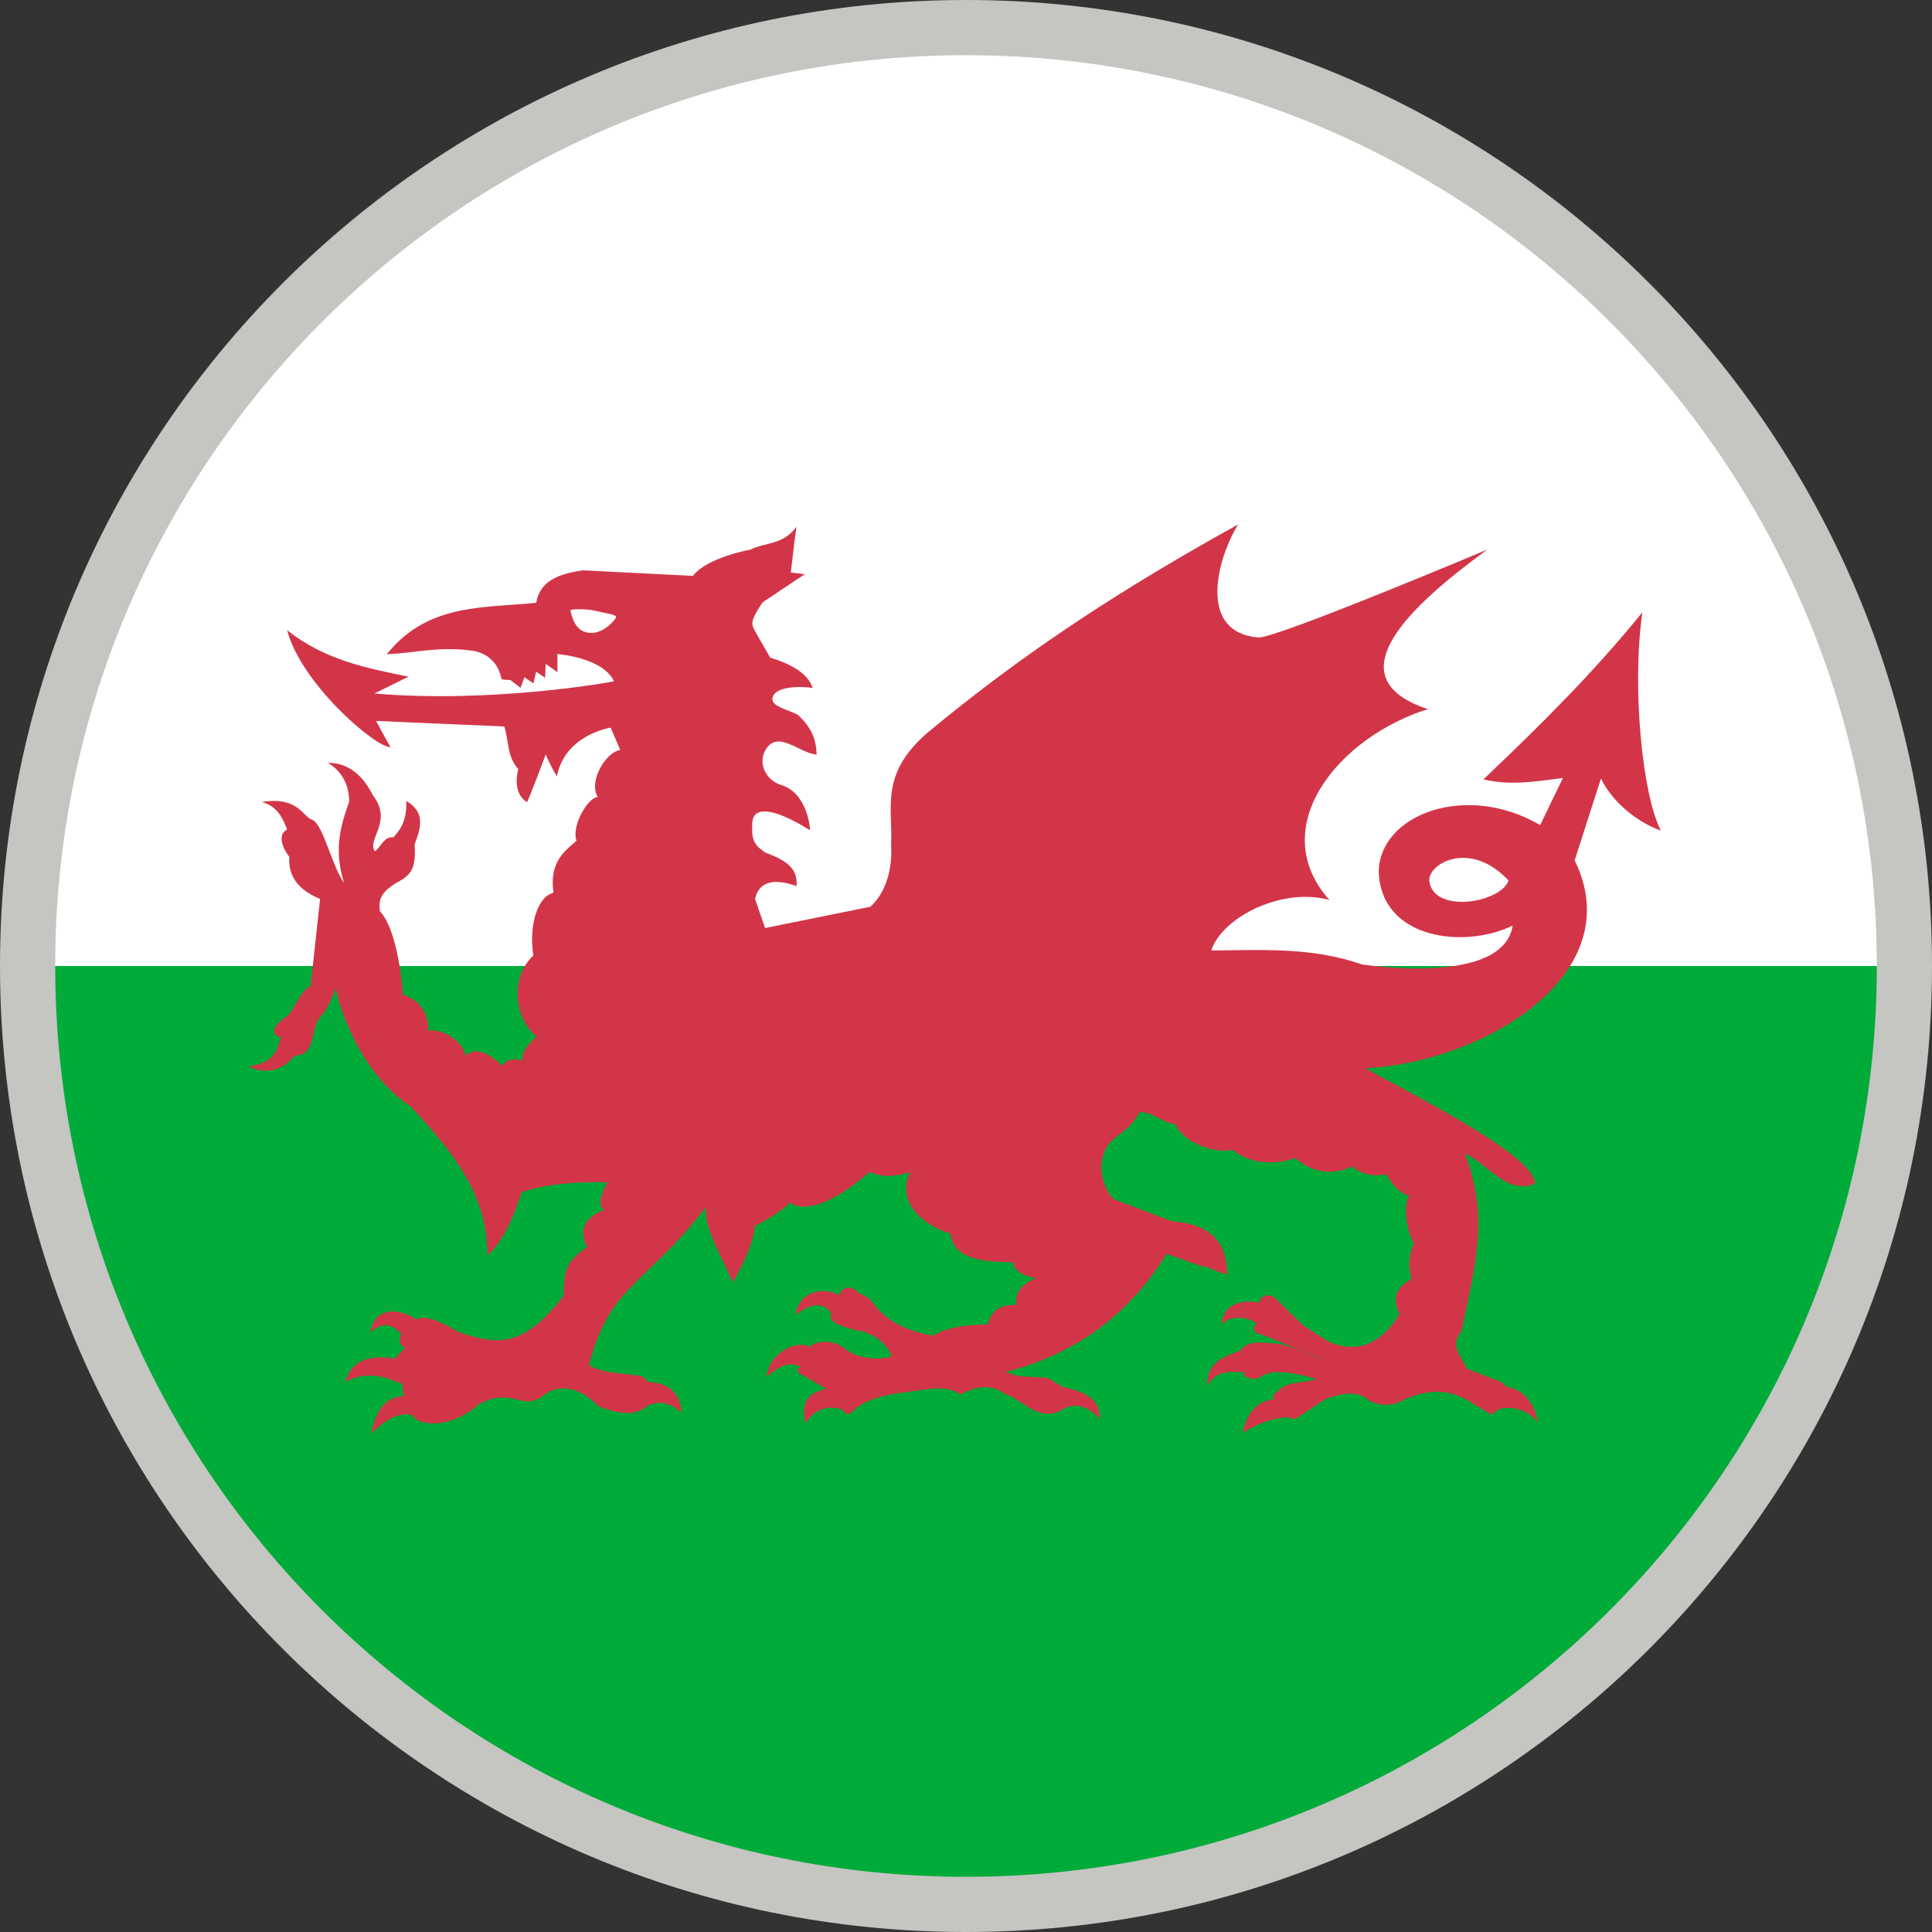
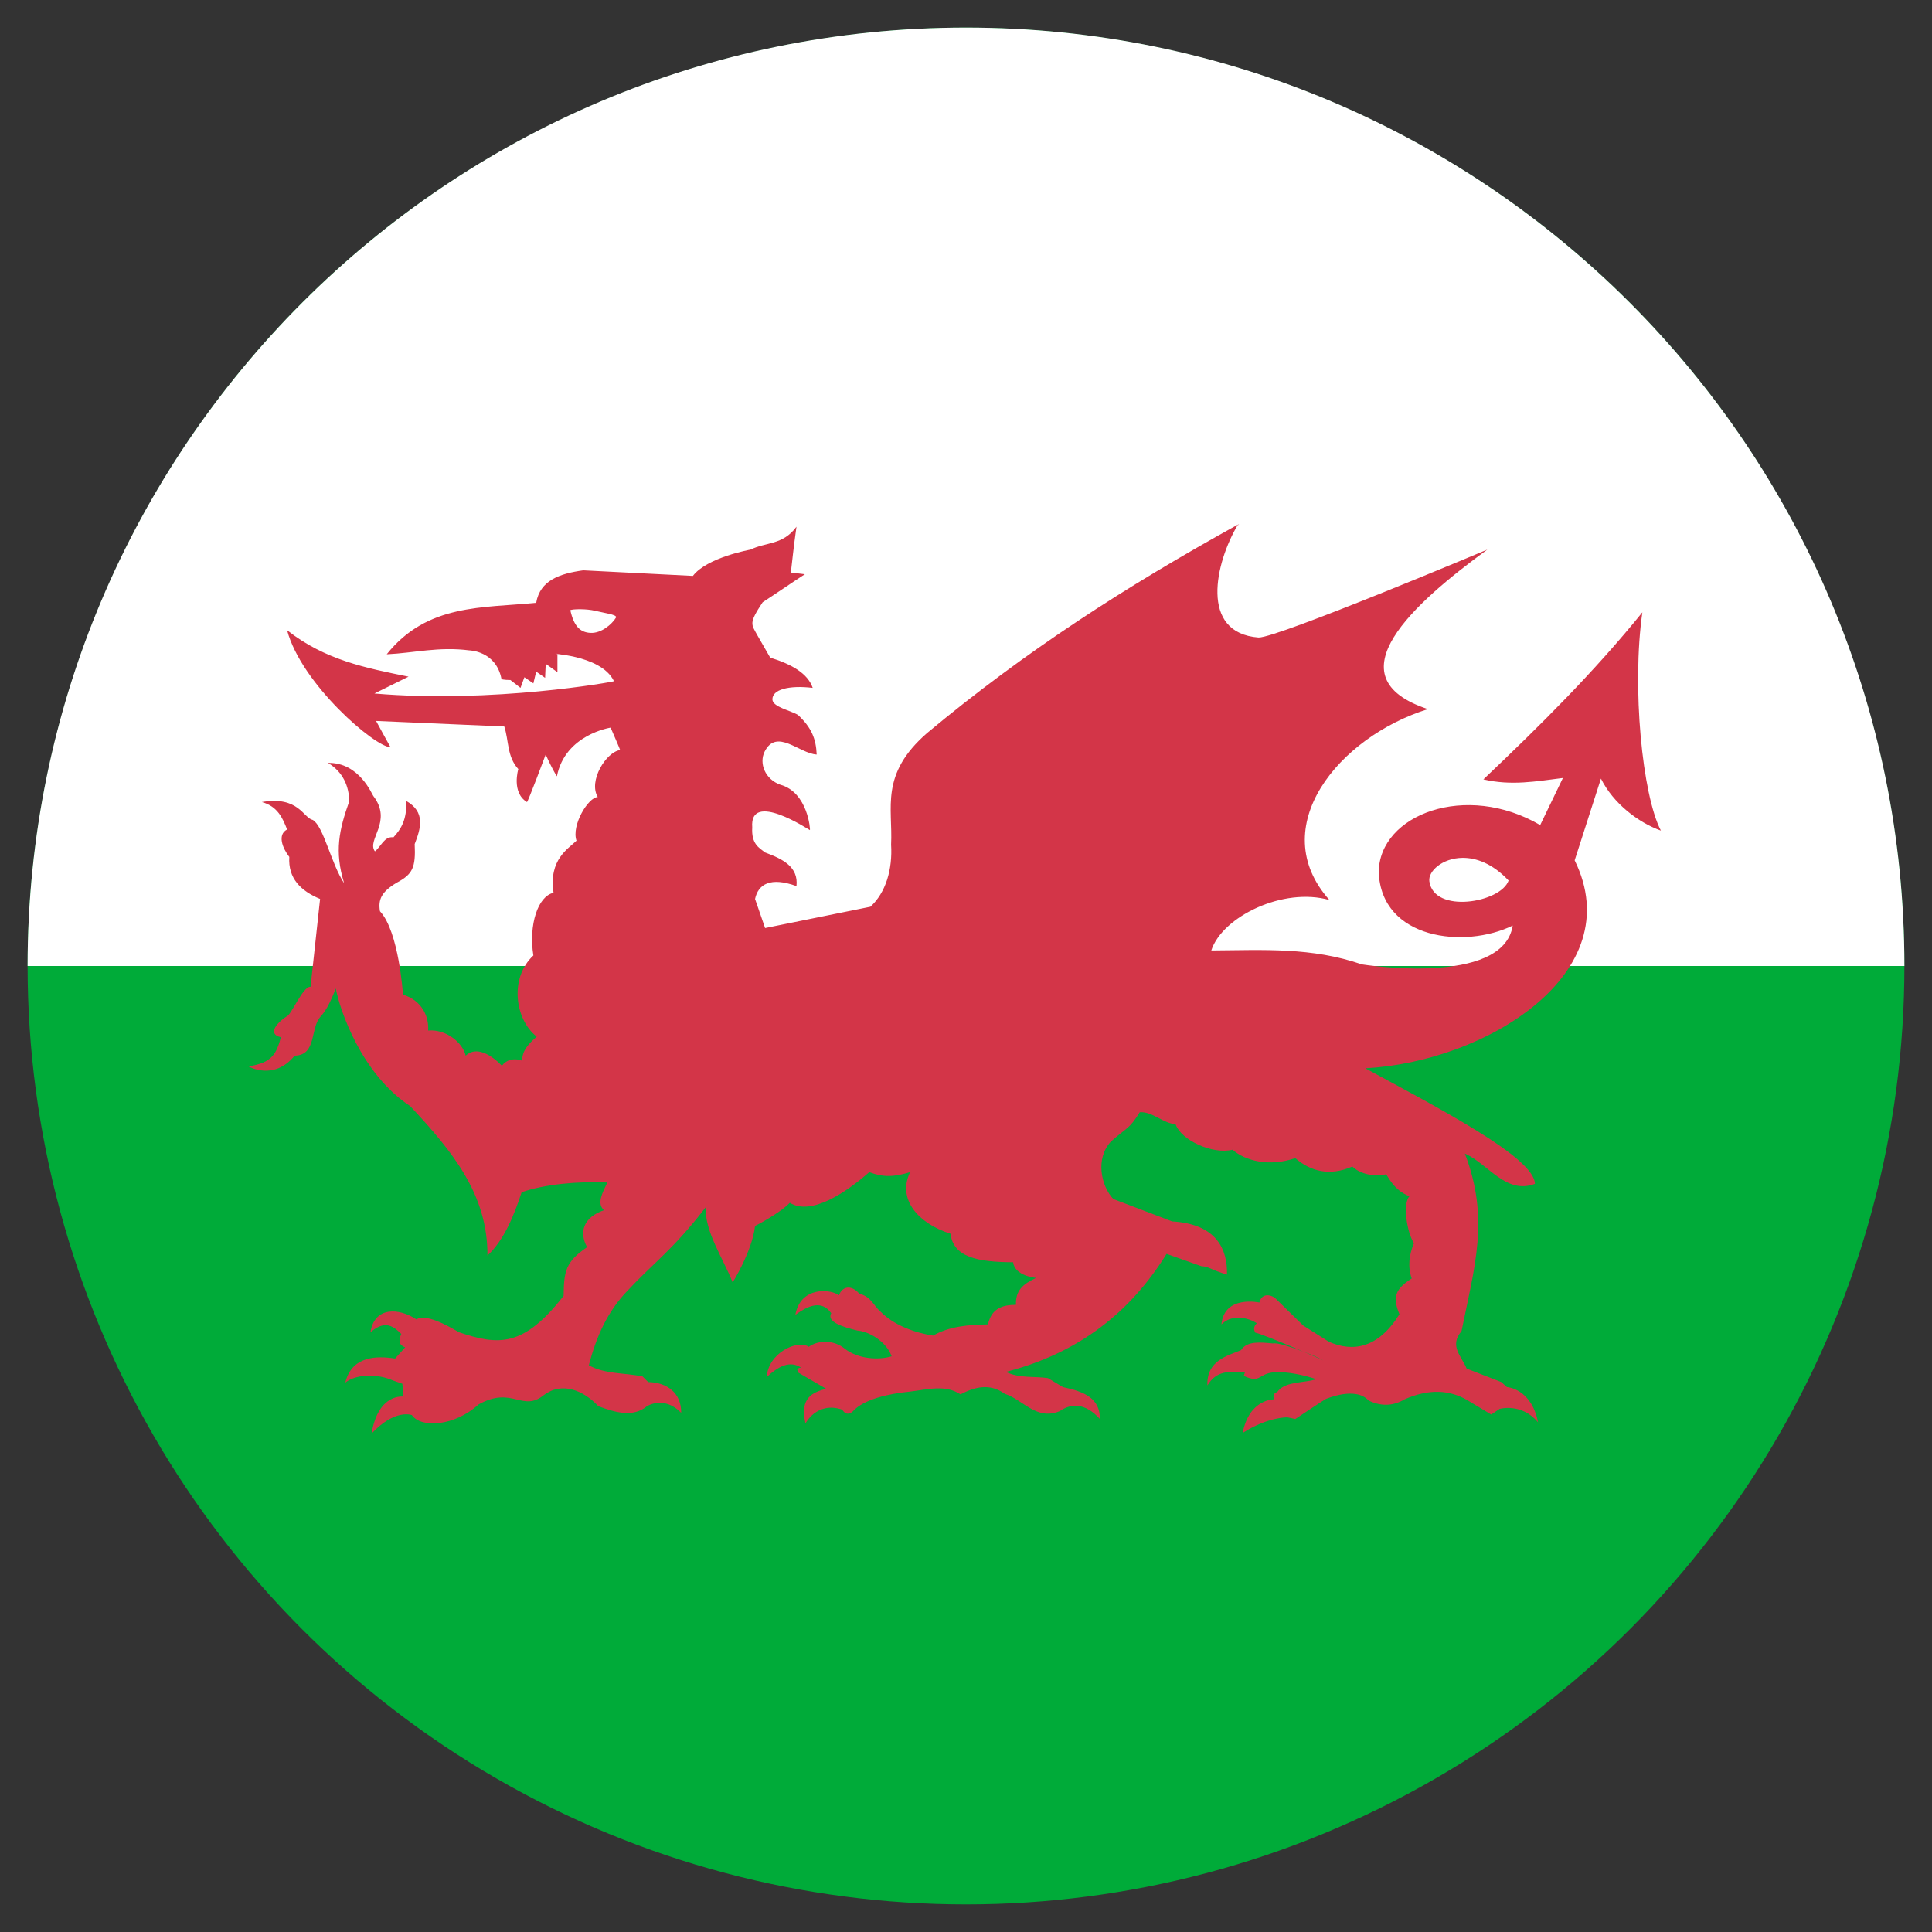
<svg xmlns="http://www.w3.org/2000/svg" width="70px" height="70px" viewBox="0 0 70 70" version="1.1">
  <rect x="0" y="0" width="70" height="70" fill="#333333" stroke="none" />
  <title>web/svg/ic_flag_cy</title>
  <desc>Created with Sketch.</desc>
  <g id="Symbols" stroke="none" stroke-width="1" fill="none" fill-rule="evenodd">
    <g id="lang/T-U-V-W/Welsh-cy">
      <g id="cy">
        <g id="flag-Wales" transform="translate(1, 1)">
          <circle id="Mask" fill="#00AB39" cx="34" cy="34" r="34" />
          <path d="M68,34 C68,15.222 52.778,0 34,0 C15.222,0 0,15.222 0,34 C0,34 68,34 68,34 Z" id="Mask" fill="#FFFFFF" />
          <path d="M43.867,18 C43.862,18.008 43.859,18.018 43.854,18.026 C43.868,18.018 43.879,18.007 43.893,18 L43.867,18 L43.867,18 Z M32.584,25.565 C30.869,27.063 31.353,28.258 31.286,29.603 C31.342,30.506 31.091,31.347 30.536,31.853 C29.265,32.11 27.992,32.368 26.721,32.625 C26.6,32.274 26.479,31.923 26.357,31.571 C26.473,31.031 26.919,30.766 27.858,31.105 C27.932,30.411 27.374,30.129 26.721,29.887 C26.497,29.713 26.219,29.579 26.255,28.979 C26.145,27.621 28.324,29.076 28.344,29.076 C28.365,29.076 28.272,27.706 27.271,27.431 C26.725,27.238 26.494,26.662 26.702,26.236 C27.139,25.364 27.961,26.304 28.59,26.338 C28.566,25.769 28.404,25.364 27.914,24.905 C27.651,24.742 27.003,24.62 26.986,24.348 C26.973,23.979 27.593,23.821 28.446,23.923 C28.269,23.405 27.695,23.07 26.906,22.827 C26.751,22.557 26.595,22.286 26.44,22.016 C26.219,21.607 26.12,21.596 26.632,20.821 C27.091,20.523 27.702,20.103 28.162,19.805 C27.993,19.785 27.823,19.765 27.654,19.744 C27.722,19.19 27.73,19.003 27.858,18.083 C27.365,18.757 26.749,18.636 26.194,18.913 C26.194,18.913 24.614,19.194 24.105,19.866 C24.085,19.866 20.13,19.664 20.13,19.664 C19.288,19.782 18.568,20.02 18.427,20.84 C16.5,21.035 14.481,20.863 13.012,22.706 C14.013,22.659 14.888,22.42 16.012,22.565 C16.012,22.565 16.97,22.583 17.169,23.597 C17.189,23.638 17.494,23.639 17.494,23.639 C17.616,23.733 17.737,23.828 17.859,23.923 C17.906,23.795 17.952,23.665 18,23.537 C18.108,23.611 18.217,23.686 18.325,23.76 C18.359,23.618 18.394,23.477 18.427,23.335 C18.536,23.409 18.642,23.484 18.75,23.559 C18.757,23.39 18.766,23.22 18.772,23.051 C18.914,23.152 19.055,23.253 19.197,23.355 L19.197,22.686 C18.712,22.686 20.767,22.683 21.245,23.68 C21.266,23.7 16.84,24.494 12.565,24.127 C12.977,23.924 13.389,23.72 13.802,23.517 C12.243,23.2 10.777,22.914 9.402,21.834 C9.921,23.788 12.603,26.083 13.153,26.073 C13.153,26.093 12.626,25.121 12.626,25.121 C14.174,25.188 15.723,25.255 17.271,25.322 C17.44,25.836 17.365,26.412 17.779,26.865 C17.779,26.865 17.522,27.715 18.092,28.06 C18.112,28.101 18.772,26.338 18.772,26.338 C18.772,26.338 18.974,26.812 19.178,27.128 C19.473,25.611 21.124,25.364 21.124,25.364 C21.124,25.364 21.469,26.155 21.469,26.175 C20.953,26.25 20.311,27.301 20.658,27.878 C20.312,27.885 19.697,28.903 19.887,29.46 C19.597,29.749 18.872,30.135 19.056,31.348 C18.486,31.47 18.149,32.513 18.325,33.619 C17.443,34.44 17.66,35.948 18.447,36.559 C18.12,36.849 17.919,37.073 17.92,37.431 C17.609,37.315 17.322,37.412 17.188,37.616 C16.807,37.225 16.261,36.883 15.872,37.249 C15.771,36.787 15.169,36.279 14.511,36.338 C14.55,35.851 14.297,35.248 13.6,35.038 C13.6,35.038 13.459,32.756 12.767,32.016 C12.699,31.602 12.806,31.32 13.376,30.981 C13.946,30.677 14.067,30.441 14.025,29.581 C14.25,29.006 14.42,28.42 13.721,28.022 C13.742,28.705 13.533,29.035 13.255,29.338 C12.923,29.29 12.807,29.677 12.584,29.846 C12.272,29.425 13.243,28.773 12.524,27.837 C12.483,27.796 12.022,26.615 10.881,26.642 C11.423,26.959 11.653,27.493 11.651,28.041 C11.292,29.055 11.109,29.839 11.469,31.002 C10.996,30.293 10.727,28.944 10.335,28.709 C9.991,28.642 9.823,27.829 8.488,28.06 C9.064,28.215 9.247,28.655 9.402,29.054 C9.049,29.236 9.224,29.716 9.482,30.048 C9.433,30.826 9.899,31.281 10.597,31.571 C10.482,32.632 10.367,33.692 10.252,34.754 C9.975,34.718 9.549,35.797 9.38,35.83 C9.109,35.999 8.635,36.453 9.178,36.581 C9.017,37.163 8.867,37.514 8,37.635 C8,37.635 8.916,38.178 9.676,37.249 C10.491,37.228 10.223,36.257 10.617,35.83 C10.617,35.81 10.84,35.669 11.166,34.814 C11.308,35.578 12.091,37.915 13.862,39.076 C15.406,40.728 16.675,42.289 16.661,44.491 C17.264,43.931 17.623,43.043 17.9,42.197 C18.738,41.906 19.936,41.795 21.005,41.843 C20.822,42.229 20.616,42.599 20.881,42.849 C20.135,43.105 19.972,43.646 20.271,44.187 C19.485,44.721 19.433,45.064 19.421,45.951 C17.967,47.816 17.069,47.754 15.629,47.27 C15.155,46.993 14.423,46.593 14.086,46.804 C13.464,46.389 12.569,46.328 12.422,47.27 C12.889,46.883 13.167,46.958 13.539,47.331 C13.464,47.52 13.402,47.709 13.68,47.817 C13.558,47.952 13.437,48.087 13.316,48.223 C12.646,48.12 11.746,48.125 11.511,49.095 C11.855,48.81 12.618,48.743 13.233,49.015 C13.348,49.055 13.463,49.095 13.578,49.136 C13.592,49.292 13.606,49.447 13.619,49.603 C13.619,49.603 12.707,49.462 12.463,50.941 C13.318,50.031 13.923,50.271 13.923,50.271 C14.253,50.753 15.466,50.68 16.338,49.887 C17.563,49.202 17.921,50.186 18.712,49.542 C19.367,49.053 20.143,49.378 20.677,49.948 C21.292,50.178 21.936,50.368 22.443,49.948 C22.443,49.948 23.062,49.553 23.68,50.19 C23.687,49.471 23.177,49.089 22.484,49.075 L22.28,48.871 C21.631,48.736 20.902,48.791 20.334,48.466 C20.602,47.45 20.992,46.529 21.753,45.747 C22.693,44.74 23.385,44.282 24.571,42.739 C24.526,43.611 25.194,44.58 25.546,45.465 C25.546,45.465 26.254,44.334 26.357,43.415 C26.377,43.415 27.245,42.963 27.616,42.579 C28.397,43.064 29.672,42.191 30.495,41.469 C31.002,41.661 31.387,41.647 31.976,41.469 C31.503,42.432 32.25,43.325 33.437,43.699 C33.546,44.549 34.405,44.727 35.708,44.734 C35.763,45.234 36.539,45.302 36.539,45.302 C36.049,45.531 35.793,45.76 35.81,46.277 C35.308,46.28 34.927,46.407 34.795,46.986 C34.105,46.998 33.401,47.051 32.807,47.392 C32.172,47.293 31.399,47.03 30.9,46.52 C30.643,46.303 30.579,45.991 30.13,45.871 C29.846,45.535 29.505,45.61 29.399,45.932 C29.105,45.702 28.002,45.595 27.817,46.641 C28.332,46.264 28.794,46.12 29.117,46.58 C28.941,46.9 29.546,47.082 30.069,47.21 C30.441,47.233 31.099,47.571 31.306,48.142 C30.827,48.288 30.101,48.24 29.622,47.878 C29.197,47.521 28.622,47.564 28.305,47.797 C27.867,47.518 26.823,48.046 26.782,48.891 C27.222,48.488 27.622,48.293 28.021,48.548 C27.823,48.595 27.898,48.615 27.919,48.73 C28.257,48.926 28.594,49.122 28.932,49.318 C28.435,49.449 27.968,49.648 28.184,50.574 C28.184,50.574 28.589,49.774 29.501,50.069 C29.521,50.049 29.627,50.355 29.887,50.149 C30.282,49.7 31.184,49.499 31.976,49.42 C32.612,49.344 33.247,49.157 33.801,49.52 C34.294,49.266 34.843,49.096 35.404,49.501 C36.067,49.71 36.551,50.482 37.392,50.13 C37.81,49.84 38.324,49.826 38.852,50.414 C38.858,49.672 38.302,49.423 37.513,49.258 C37.331,49.149 37.149,49.04 36.967,48.932 C36.46,48.858 35.95,48.947 35.443,48.708 C38.097,48.022 39.957,46.543 41.267,44.43 C41.686,44.579 42.104,44.726 42.523,44.875 C42.82,44.894 42.843,44.997 43.456,45.181 C43.479,44.278 43.091,43.348 41.468,43.254 L39.338,42.443 C38.885,41.966 38.681,40.954 39.258,40.354 C39.822,39.851 39.92,39.911 40.293,39.299 C40.745,39.258 41.172,39.724 41.59,39.724 C41.788,40.314 42.933,40.836 43.66,40.657 C44.115,41.06 44.982,41.285 45.931,40.961 C46.47,41.433 47.172,41.63 47.999,41.265 C48.218,41.484 48.682,41.659 49.216,41.549 C49.257,41.549 49.486,42.135 50.069,42.341 C49.815,42.588 49.971,43.66 50.231,44.044 C50.054,44.456 49.998,44.896 50.149,45.322 C49.561,45.7 49.442,45.981 49.704,46.619 C48.935,47.856 48.014,47.997 47.148,47.615 C46.837,47.419 46.527,47.221 46.216,47.025 C45.884,46.7 45.553,46.378 45.222,46.053 C45.053,45.895 44.704,45.845 44.632,46.194 C44.632,46.194 43.357,45.91 43.254,46.986 C43.783,46.471 44.532,46.924 44.532,46.945 C44.532,46.965 44.353,47.086 44.491,47.292 C44.522,47.266 45.421,47.628 46.223,47.972 C46.658,48.137 46.754,48.189 46.944,48.291 C46.736,48.195 46.489,48.087 46.223,47.972 C45.735,47.787 45.26,47.64 45.12,47.676 C44.666,47.634 44.184,47.577 43.963,47.919 C43.475,48.125 42.713,48.291 42.746,49.197 C43.076,48.657 43.528,48.68 44.104,48.73 C44.091,48.771 44.079,48.811 44.065,48.852 C44.691,49.137 44.573,48.774 45.156,48.721 C45.644,48.676 46.336,48.851 46.701,48.973 C46.242,49.109 45.617,49.052 45.322,49.379 C45.267,49.487 45.078,49.443 45.161,49.702 C45.161,49.702 44.265,49.679 44.024,50.919 C44.936,50.336 45.627,50.353 45.647,50.353 C45.667,50.353 45.931,50.414 45.931,50.414 C45.931,50.414 47.026,49.683 47.046,49.683 C47.067,49.683 48.107,49.222 48.587,49.743 C49.006,49.949 49.454,49.963 49.887,49.702 C50.739,49.331 51.537,49.305 52.321,49.826 L53.03,50.251 C53.132,50.184 53.233,50.115 53.334,50.047 C53.334,50.047 54.137,49.82 54.726,50.535 C54.483,49.298 53.599,49.258 53.599,49.258 C53.531,49.197 53.462,49.136 53.395,49.075 C52.975,48.913 52.558,48.749 52.139,48.587 C51.956,48.134 51.496,47.773 51.954,47.229 C52.422,44.902 52.982,43.155 52.075,40.798 C52.921,41.163 53.553,42.292 54.612,41.894 C54.612,40.947 51.127,39.15 48.465,37.705 C52.826,37.482 58.067,34.263 56.053,30.172 C56.37,29.185 56.687,28.197 57.005,27.21 C57.453,28.114 58.362,28.803 59.177,29.095 C58.505,27.813 58.119,23.892 58.506,21.185 C56.749,23.356 54.809,25.282 52.746,27.239 C53.761,27.476 54.647,27.31 55.627,27.188 C55.35,27.756 55.081,28.326 54.804,28.894 C52.124,27.324 48.977,28.502 48.954,30.597 C49.045,33.039 52.065,33.387 53.808,32.535 C53.462,34.763 48.344,33.942 48.344,33.942 C46.525,33.315 44.798,33.423 42.887,33.437 C43.284,32.215 45.489,31.132 47.168,31.61 C44.817,28.974 47.5,25.701 50.737,24.693 C47.209,23.53 50.247,20.84 52.887,18.913 C52.887,18.913 45.294,22.109 44.602,22.098 C42.443,21.936 43.031,19.38 43.854,18.005 C39.793,20.251 36.157,22.587 32.584,25.565 Z M20.023,21.073 C20.2,21.074 20.408,21.091 20.572,21.132 C20.915,21.215 21.331,21.263 21.326,21.365 C21.167,21.63 20.778,21.95 20.395,21.931 C20.013,21.912 19.791,21.682 19.664,21.107 C19.703,21.086 19.847,21.072 20.023,21.073 L20.023,21.073 Z M53.659,30.903 C53.38,31.709 50.951,32.123 50.788,30.93 C50.739,30.569 51.256,30.092 51.983,30.082 C52.481,30.075 53.077,30.286 53.659,30.903 Z" id="Shape" fill="#D33548" />
        </g>
        <g id="border" fill="#C5C5C2">
-           <path d="M35,0 C54.33,0 70,15.67 70,35 C70,54.33 54.33,70 35,70 C15.67,70 0,54.33 0,35 C0,15.67 15.67,0 35,0 Z M35,2 C16.775,2 2,16.775 2,35 C2,53.225 16.775,68 35,68 C53.225,68 68,53.225 68,35 C68,16.775 53.225,2 35,2 Z" />
-         </g>
+           </g>
      </g>
    </g>
  </g>
</svg>